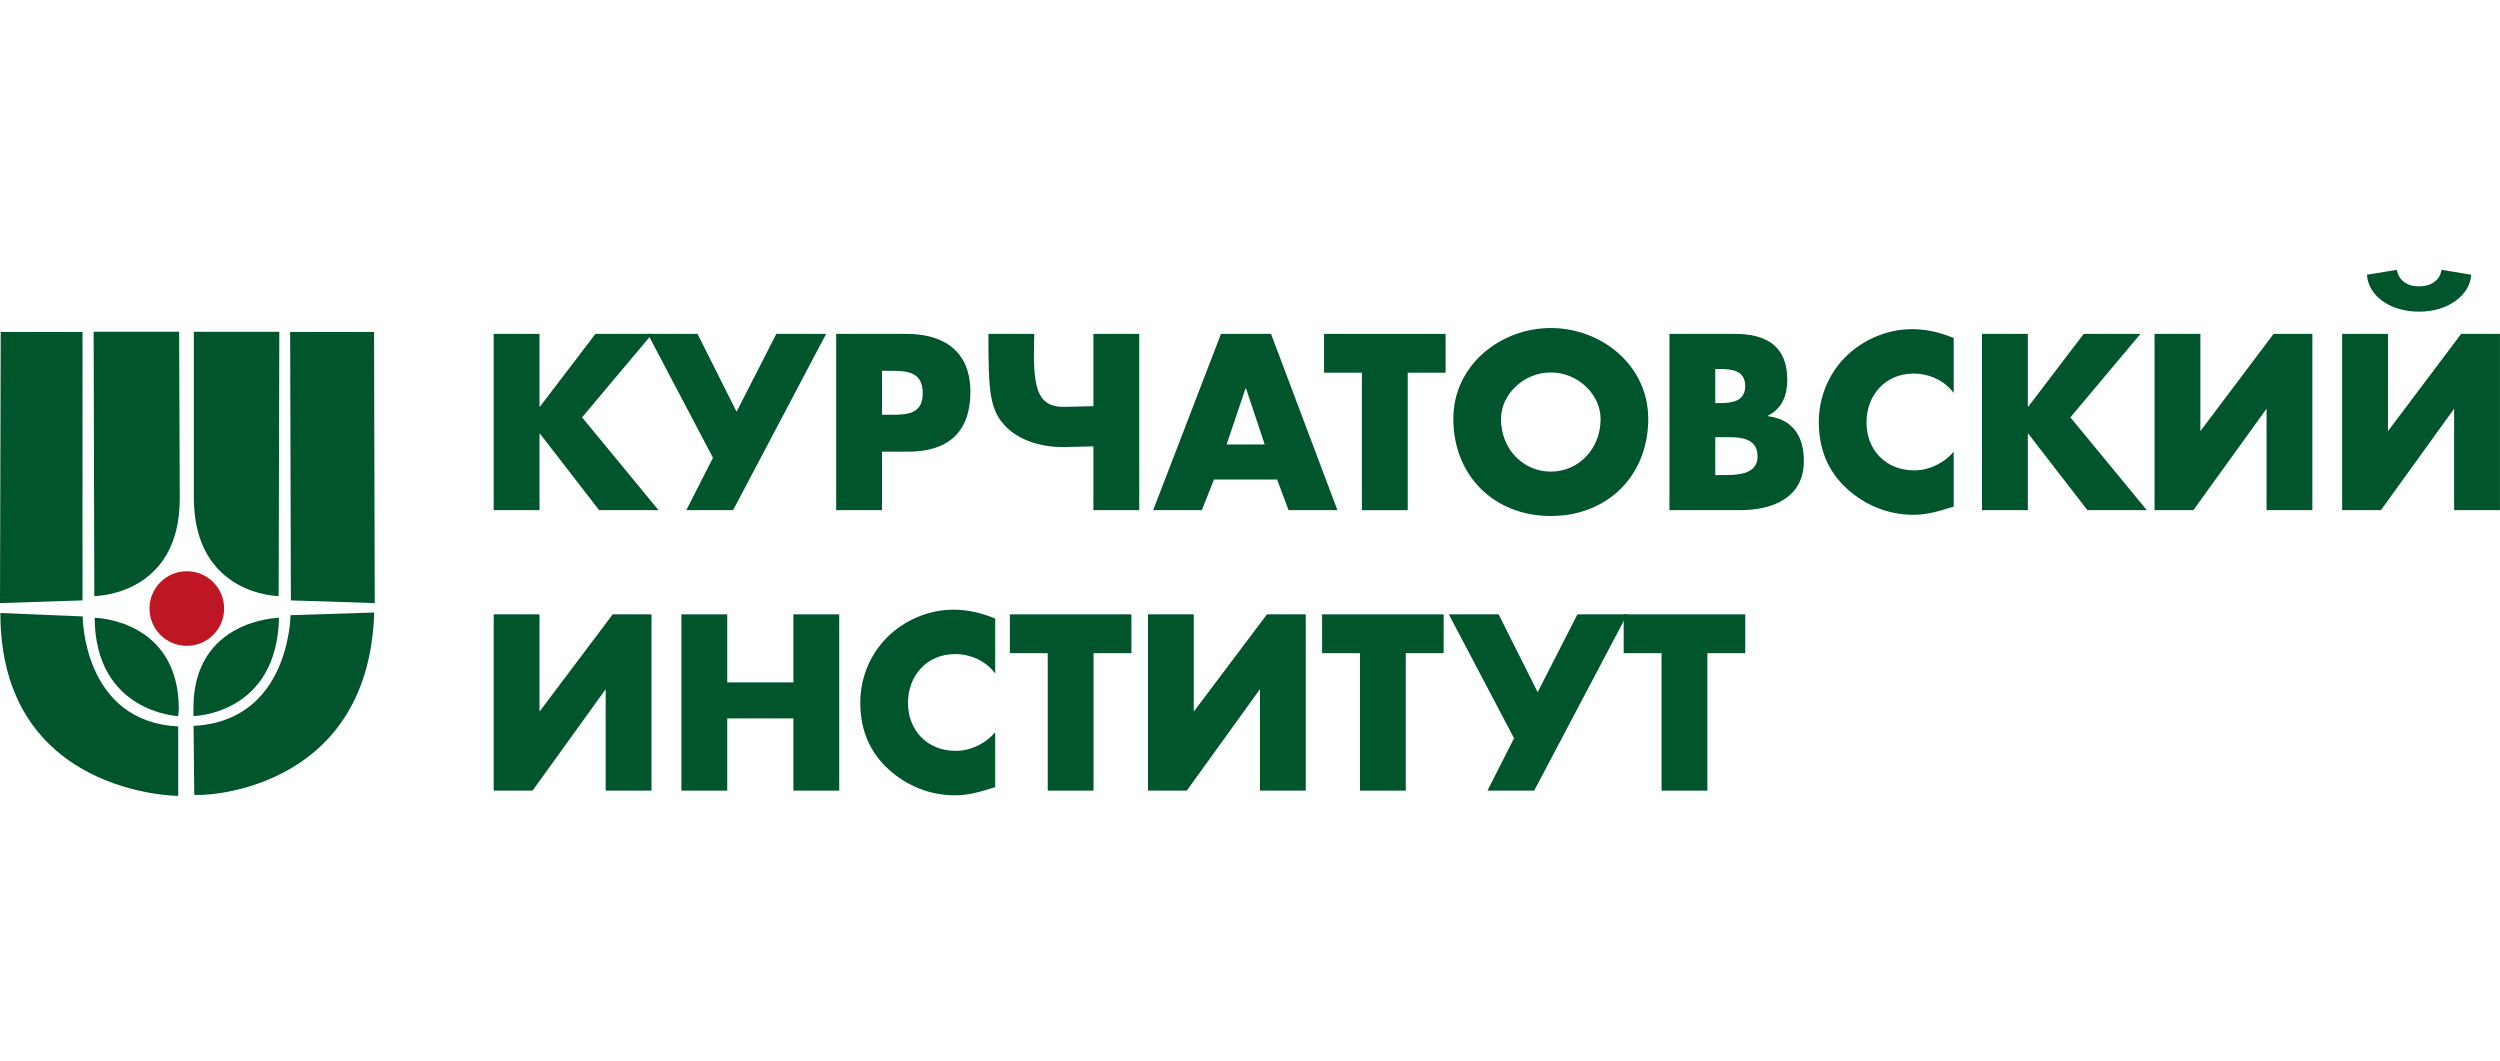
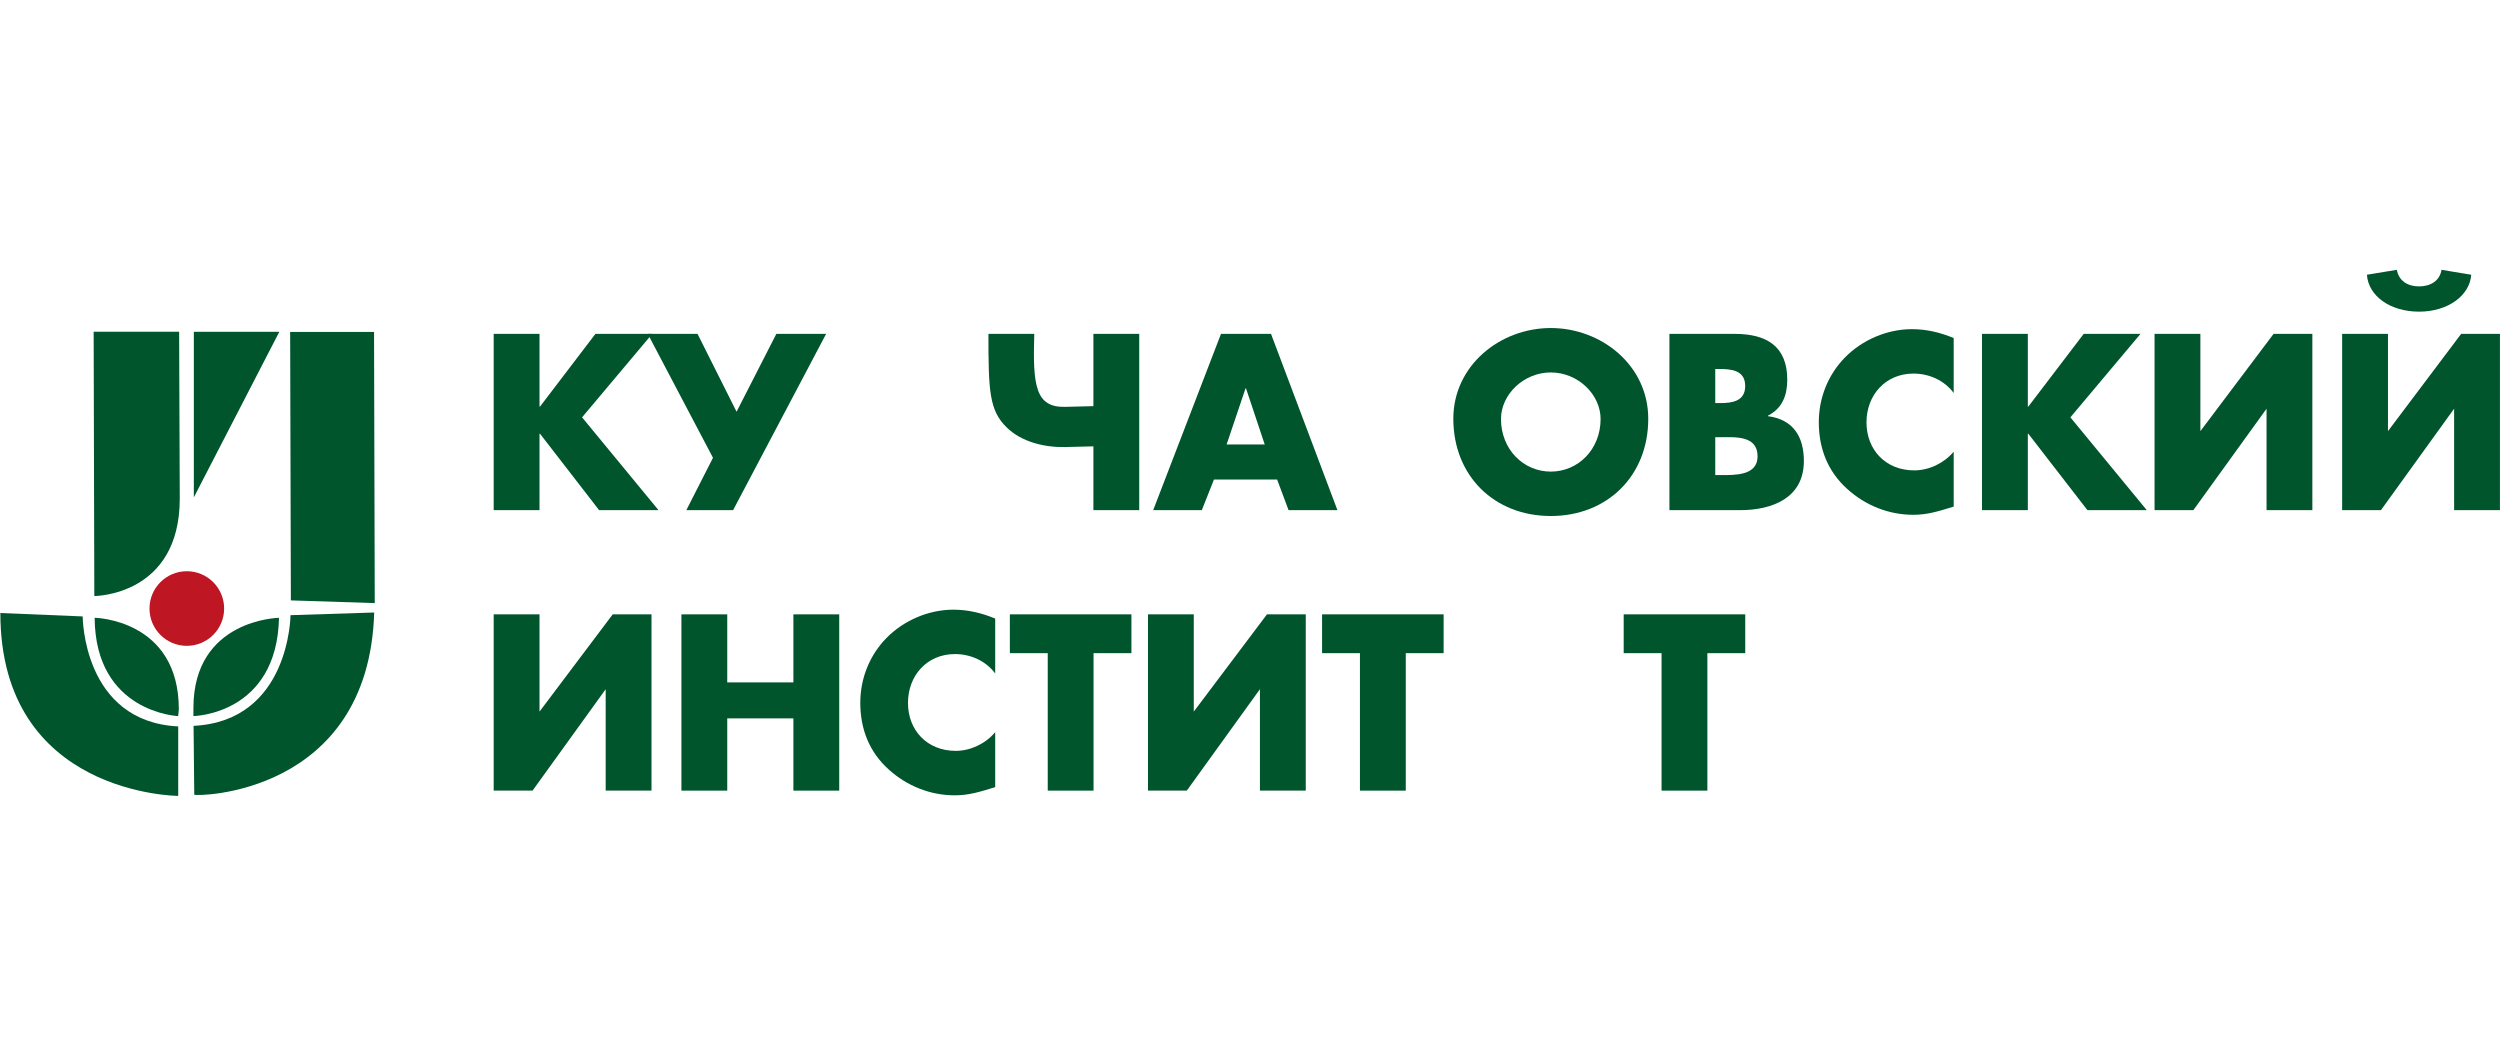
<svg xmlns="http://www.w3.org/2000/svg" width="139" height="59" viewBox="0 0 139 59" fill="none">
  <g clip-path="url(#clip0_38320_2379)">
    <path fill-rule="evenodd" clip-rule="evenodd" d="M5.207 18.445H9.96L9.995 27.721C9.995 33.14 5.244 33.14 5.244 33.14L5.207 18.445Z" fill="#00552C" />
-     <path fill-rule="evenodd" clip-rule="evenodd" d="M10.777 18.445V27.654C10.777 33.108 15.493 33.142 15.493 33.142L15.53 18.448H10.777" fill="#00552C" />
+     <path fill-rule="evenodd" clip-rule="evenodd" d="M10.777 18.445V27.654L15.53 18.448H10.777" fill="#00552C" />
    <path fill-rule="evenodd" clip-rule="evenodd" d="M10.387 31.76C11.533 31.76 12.462 32.689 12.462 33.835C12.462 34.98 11.533 35.909 10.387 35.909C9.241 35.909 8.312 34.98 8.312 33.835C8.312 32.689 9.241 31.76 10.387 31.76Z" fill="#BE1622" />
    <path fill-rule="evenodd" clip-rule="evenodd" d="M16.133 18.455H20.797L20.836 33.532L16.172 33.382L16.133 18.455Z" fill="#00552C" />
-     <path fill-rule="evenodd" clip-rule="evenodd" d="M0.039 18.455H4.588V33.382L0 33.532L0.039 18.455Z" fill="#00552C" />
    <path fill-rule="evenodd" clip-rule="evenodd" d="M0.02 34.084C0.02 44.215 9.909 44.252 9.909 44.252V40.389C4.597 40.126 4.597 34.273 4.597 34.273L0.02 34.084Z" fill="#00552C" />
    <path fill-rule="evenodd" clip-rule="evenodd" d="M20.806 34.055C20.498 44.27 10.801 44.292 10.801 44.183L10.762 40.357C16.114 40.095 16.153 34.204 16.153 34.204L20.806 34.055Z" fill="#00552C" />
    <path fill-rule="evenodd" clip-rule="evenodd" d="M5.262 34.35C5.301 39.628 9.906 39.815 9.906 39.815L9.943 39.439C9.943 34.424 5.262 34.348 5.262 34.348" fill="#00552C" />
    <path fill-rule="evenodd" clip-rule="evenodd" d="M15.513 34.35C15.396 39.741 10.754 39.814 10.754 39.814V39.365C10.754 34.423 15.513 34.35 15.513 34.35Z" fill="#00552C" />
    <path d="M33.105 18.564H36.263L32.363 23.204L36.614 28.365H33.311L30.023 24.114H29.997V28.365H27.449V18.564H29.997V22.608H30.023L33.105 18.564Z" fill="#00552C" />
    <path d="M40.76 28.365H38.16L39.642 25.453L36.016 18.564H38.783L40.953 22.892L43.164 18.564H45.932L40.76 28.365Z" fill="#00552C" />
-     <path d="M46.492 18.564H50.392C52.497 18.564 53.954 19.539 53.954 21.787C53.954 24.036 52.706 25.114 50.483 25.114H49.04V28.363H46.492V18.564ZM49.04 23.061H49.47C50.392 23.061 51.304 23.061 51.304 21.866C51.304 20.67 50.459 20.617 49.47 20.617H49.04V23.061Z" fill="#00552C" />
    <path d="M59.219 22.621L60.793 22.582V18.564H63.341V28.365H60.793V24.817L59.219 24.856C58.076 24.882 56.789 24.57 55.971 23.764C54.996 22.816 54.957 21.711 54.957 18.564H57.505C57.414 21.475 57.583 22.66 59.222 22.621" fill="#00552C" />
    <path d="M67.496 26.662L66.821 28.365H64.117L67.887 18.564H70.669L74.361 28.365H71.644L71.008 26.662H67.499M69.278 21.592H69.252L68.2 24.711H70.318L69.278 21.592Z" fill="#00552C" />
-     <path d="M78.27 28.365H75.722V20.722H73.617V18.564H80.375V20.722H78.27V28.365Z" fill="#00552C" />
    <path d="M91.643 23.282C91.643 26.453 89.369 28.69 86.224 28.69C83.079 28.69 80.805 26.455 80.805 23.282C80.805 20.32 83.405 18.238 86.224 18.238C89.043 18.238 91.643 20.317 91.643 23.282ZM83.455 23.295C83.455 24.986 84.703 26.221 86.224 26.221C87.745 26.221 88.993 24.986 88.993 23.295C88.993 21.943 87.745 20.708 86.224 20.708C84.703 20.708 83.455 21.943 83.455 23.295Z" fill="#00552C" />
    <path d="M92.82 28.365V18.564H96.46C98.203 18.564 99.372 19.239 99.372 21.112C99.372 21.996 99.086 22.712 98.294 23.113V23.139C99.698 23.322 100.295 24.27 100.295 25.635C100.295 27.688 98.539 28.365 96.746 28.365H92.82ZM95.368 22.412H95.655C96.33 22.412 97.033 22.295 97.033 21.464C97.033 20.568 96.241 20.515 95.55 20.515H95.368V22.412ZM95.368 26.414H95.694C96.447 26.414 97.721 26.453 97.721 25.375C97.721 24.192 96.46 24.309 95.629 24.309H95.368V26.414Z" fill="#00552C" />
    <path d="M108.625 21.849C108.105 21.148 107.26 20.771 106.39 20.771C104.83 20.771 103.777 21.966 103.777 23.488C103.777 25.009 104.843 26.153 106.429 26.153C107.26 26.153 108.094 25.749 108.625 25.113V28.167C107.781 28.427 107.169 28.623 106.377 28.623C105.012 28.623 103.712 28.102 102.698 27.179C101.62 26.205 101.125 24.931 101.125 23.475C101.125 22.136 101.631 20.849 102.568 19.887C103.53 18.9 104.921 18.301 106.299 18.301C107.117 18.301 107.872 18.483 108.625 18.796V21.849Z" fill="#00552C" />
    <path d="M115.853 18.564H119.011L115.113 23.204L119.362 28.365H116.061L112.773 24.114H112.747V28.365H110.199V18.564H112.747V22.608H112.773L115.853 18.564Z" fill="#00552C" />
    <path d="M126.41 18.564H128.567V28.365H126.02V22.725L121.95 28.365H119.793V18.564H122.341V23.971L126.41 18.564Z" fill="#00552C" />
    <path d="M136.84 18.563H138.997V28.364H136.449V22.724L132.38 28.364H130.223V18.563H132.771V23.97L136.84 18.563ZM133.265 15.002C133.37 15.601 133.849 15.924 134.5 15.924C135.151 15.924 135.657 15.599 135.748 15.002L137.4 15.275C137.322 16.419 136.126 17.328 134.5 17.328C132.875 17.328 131.679 16.445 131.601 15.275L133.265 15.002Z" fill="#00552C" />
    <path d="M34.066 34.158H36.224V43.959H33.676V38.319L29.609 43.959H27.449V34.158H29.997V39.564L34.066 34.158Z" fill="#00552C" />
    <path d="M44.113 37.941V34.158H46.661V43.959H44.113V39.942H40.435V43.959H37.887V34.158H40.435V37.941H44.113Z" fill="#00552C" />
    <path d="M55.333 37.445C54.812 36.744 53.967 36.366 53.097 36.366C51.537 36.366 50.484 37.562 50.484 39.083C50.484 40.605 51.55 41.748 53.136 41.748C53.967 41.748 54.801 41.345 55.333 40.709V43.764C54.488 44.025 53.876 44.22 53.084 44.22C51.719 44.22 50.419 43.699 49.406 42.777C48.327 41.803 47.832 40.529 47.832 39.072C47.832 37.733 48.34 36.446 49.275 35.485C50.237 34.497 51.628 33.898 53.006 33.898C53.824 33.898 54.579 34.081 55.333 34.393V37.447" fill="#00552C" />
    <path d="M60.801 43.959H58.254V36.316H56.148V34.158H62.907V36.316H60.801V43.959Z" fill="#00552C" />
    <path d="M70.443 34.158H72.6V43.959H70.052V38.319L65.985 43.959H63.828V34.158H66.374V39.564L70.443 34.158Z" fill="#00552C" />
    <path d="M78.161 43.959H75.613V36.316H73.508V34.158H80.266V36.316H78.161V43.959Z" fill="#00552C" />
-     <path d="M85.301 43.959H82.701L84.181 41.047L80.555 34.158H83.324L85.494 38.486L87.704 34.158H90.473L85.301 43.959Z" fill="#00552C" />
    <path d="M94.93 43.959H92.382V36.316H90.277V34.158H97.036V36.316H94.93V43.959Z" fill="#00552C" />
  </g>
  <defs>
    <clipPath id="clip0_38320_2379">
      <rect width="139" height="29.251" fill="white" transform="translate(0 15)" />
    </clipPath>
  </defs>
</svg>